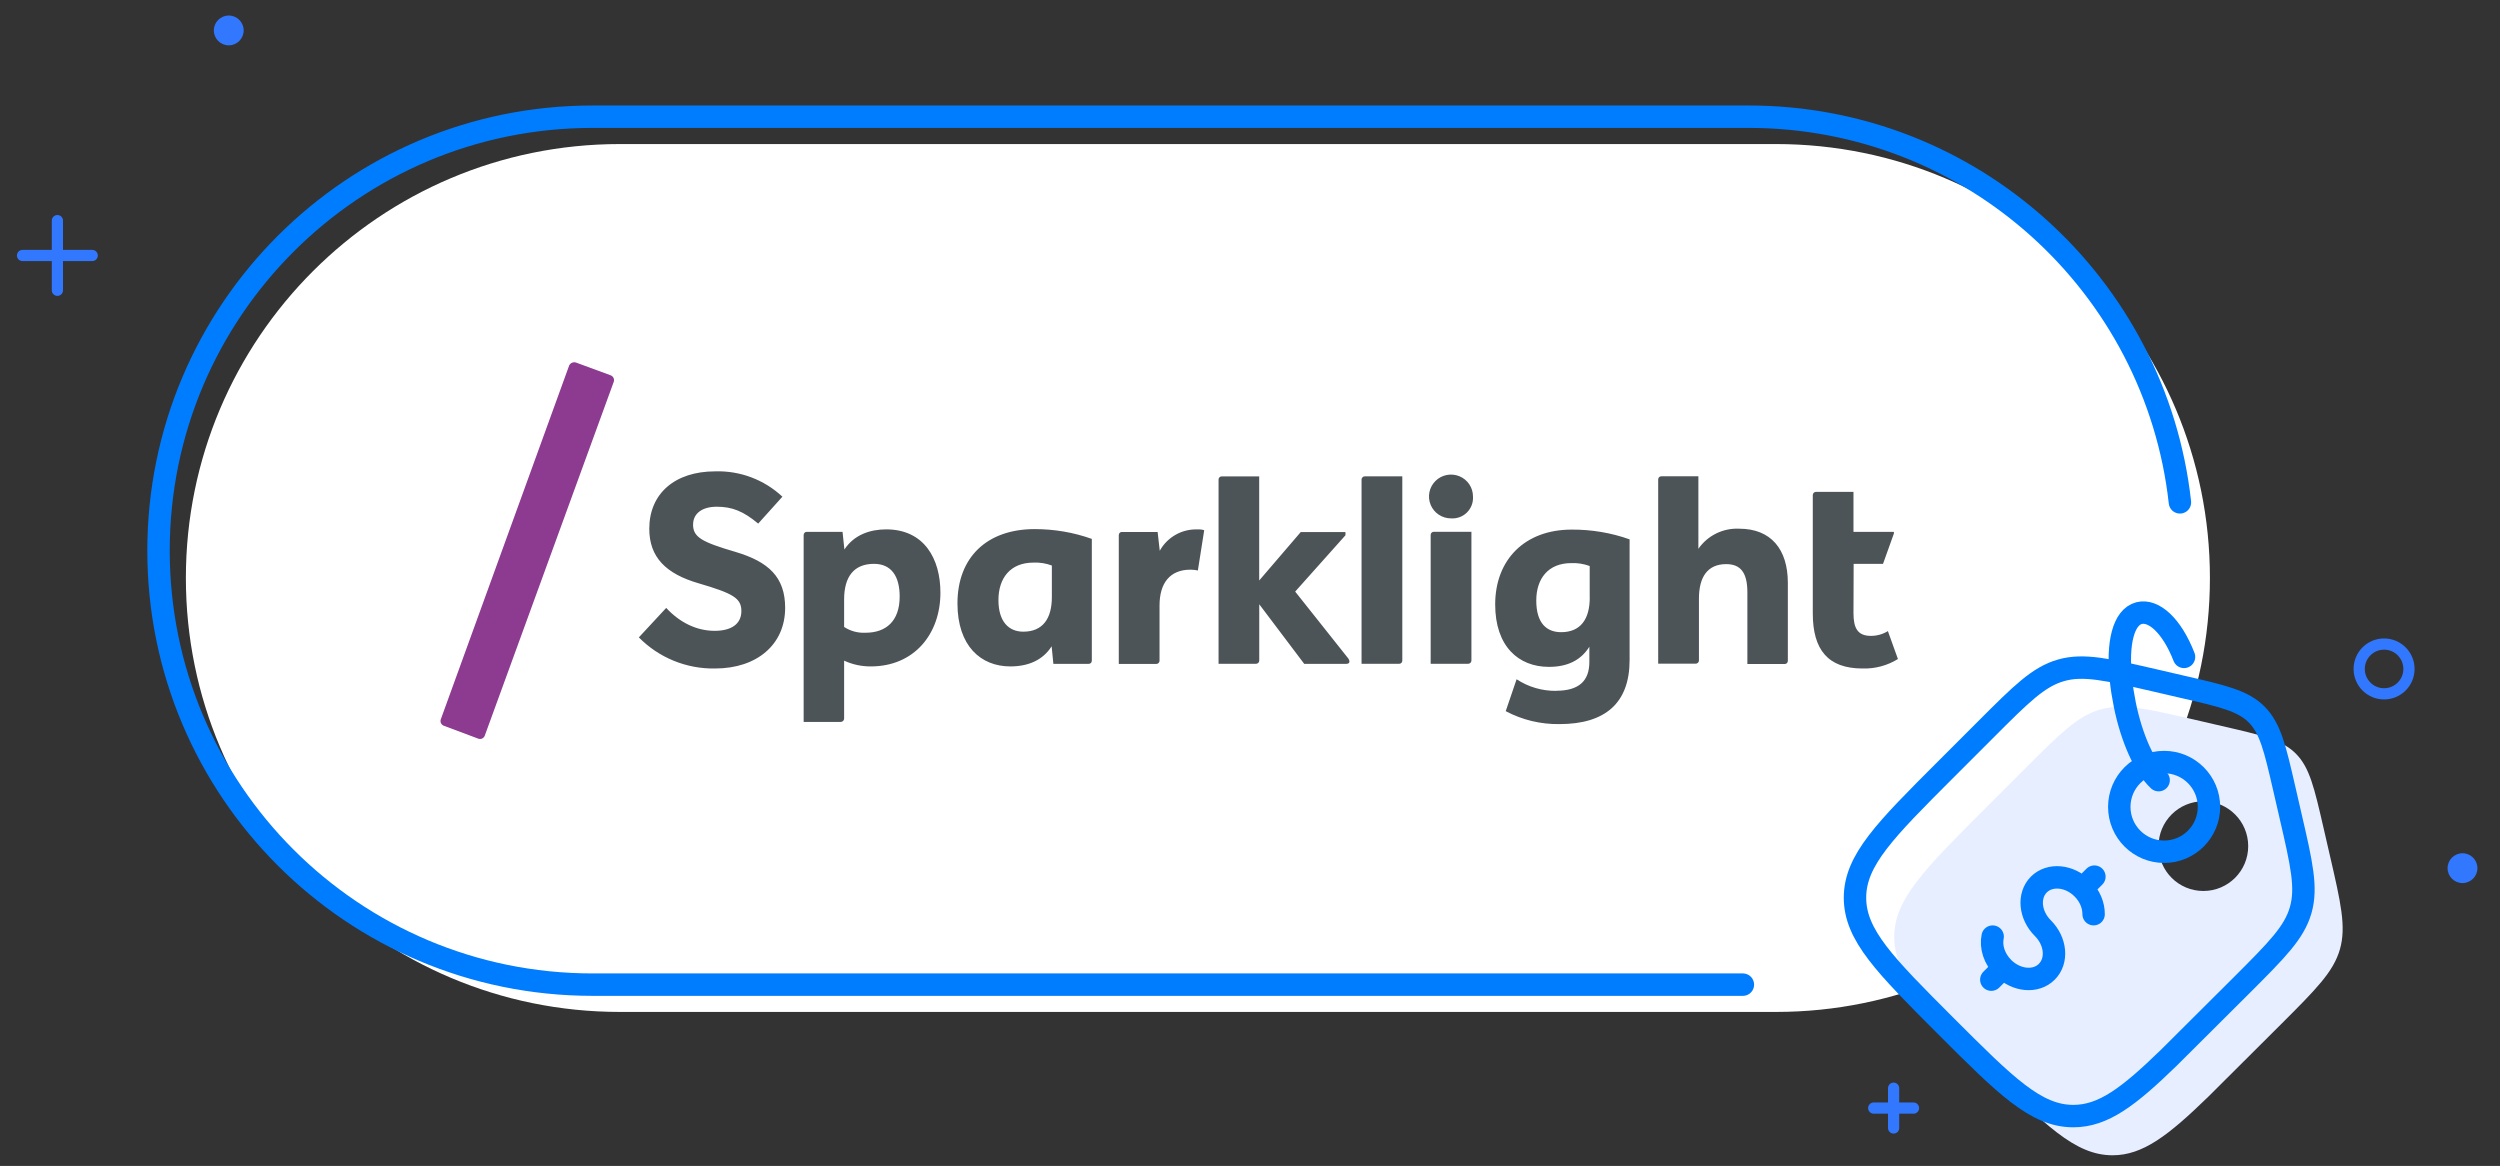
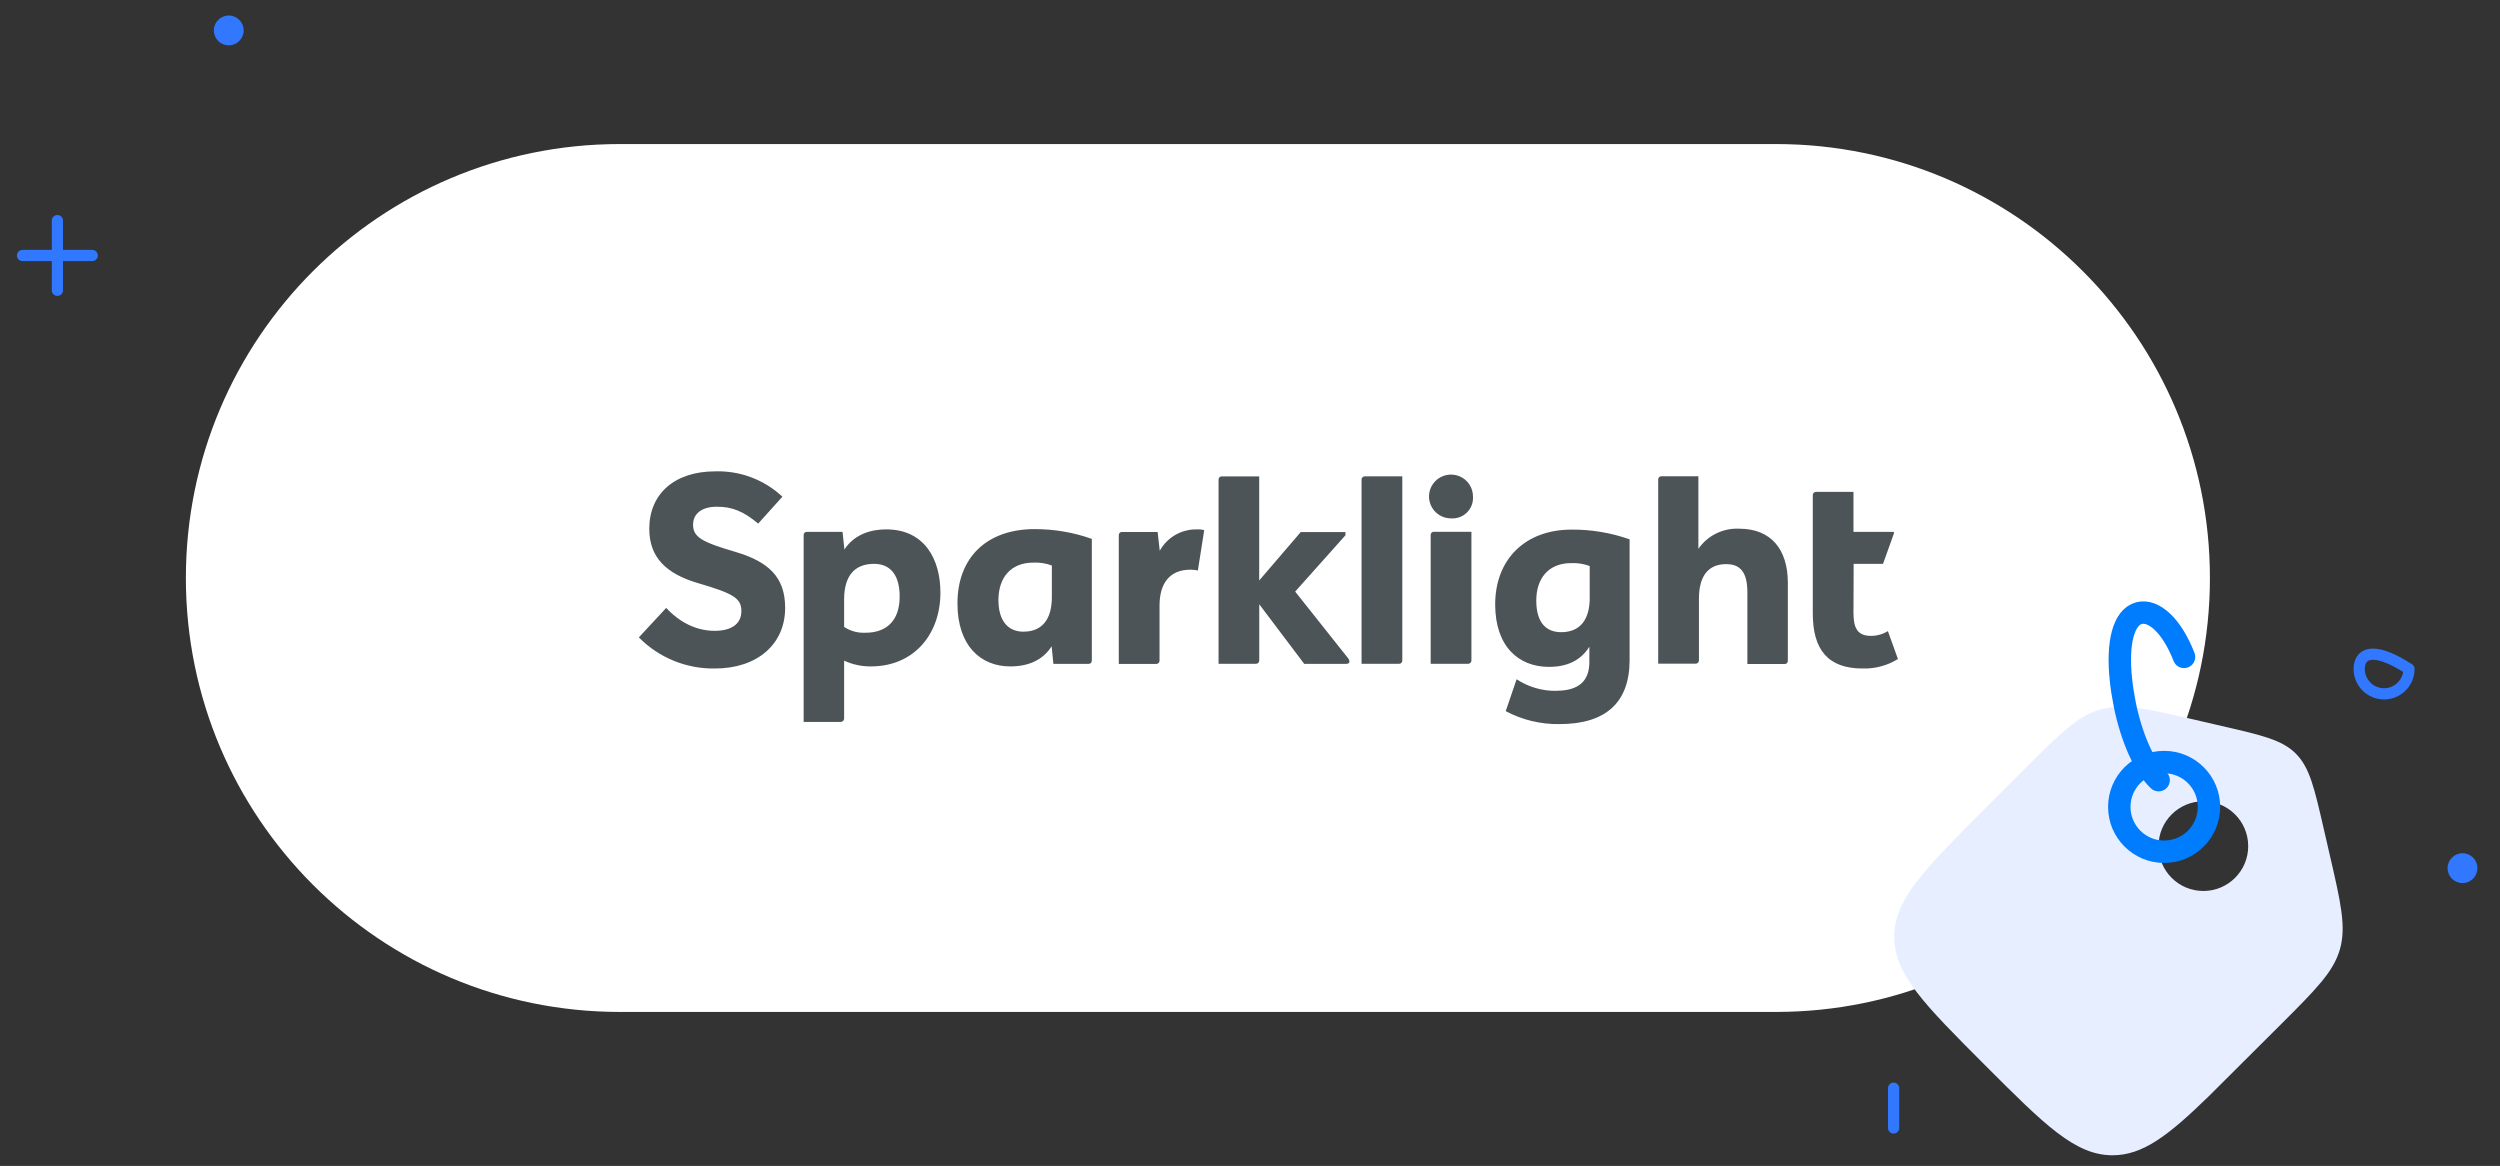
<svg xmlns="http://www.w3.org/2000/svg" width="446" height="208" viewBox="0 0 446 208" fill="none">
  <rect x="0" y="0" width="446" height="208" fill="#333333" stroke="none" />
  <path d="M316.83 25.699H110.58C67.822 25.699 33.16 60.359 33.16 103.114C33.16 145.869 67.822 180.529 110.58 180.529H316.83C359.588 180.529 394.25 145.869 394.25 103.114C394.25 60.359 359.588 25.699 316.83 25.699Z" fill="white" />
-   <path d="M388.9 89.62C384.61 50.92 351.8 20.82 311.96 20.82H105.7C62.94 20.82 28.28 55.48 28.28 98.24C28.28 141 62.94 175.66 105.7 175.66H310.93" stroke="#007CFF" stroke-width="4" stroke-linecap="round" stroke-linejoin="round" />
  <path d="M40.81 8.09C42.279 8.09 43.47 6.899 43.47 5.43C43.47 3.96 42.279 2.77 40.81 2.77C39.341 2.77 38.15 3.96 38.15 5.43C38.15 6.899 39.341 8.09 40.81 8.09Z" fill="#3278FF" />
  <path d="M10.239 39.359V51.789" stroke="#3278FF" stroke-width="2" stroke-linecap="round" stroke-linejoin="round" />
  <path d="M4.02 45.58H16.45" stroke="#3278FF" stroke-width="2" stroke-linecap="round" stroke-linejoin="round" />
-   <path d="M425.32 123.78C427.772 123.78 429.76 121.793 429.76 119.34C429.76 116.888 427.772 114.9 425.32 114.9C422.868 114.9 420.88 116.888 420.88 119.34C420.88 121.793 422.868 123.78 425.32 123.78Z" stroke="#3278FF" stroke-width="2" stroke-linecap="round" stroke-linejoin="round" />
+   <path d="M425.32 123.78C427.772 123.78 429.76 121.793 429.76 119.34C422.868 114.9 420.88 116.888 420.88 119.34C420.88 121.793 422.868 123.78 425.32 123.78Z" stroke="#3278FF" stroke-width="2" stroke-linecap="round" stroke-linejoin="round" />
  <path d="M439.31 157.541C440.779 157.541 441.97 156.35 441.97 154.881C441.97 153.412 440.779 152.221 439.31 152.221C437.841 152.221 436.65 153.412 436.65 154.881C436.65 156.35 437.841 157.541 439.31 157.541Z" fill="#3278FF" />
  <path d="M337.819 194.131V201.231" stroke="#3278FF" stroke-width="2" stroke-linecap="round" stroke-linejoin="round" />
-   <path d="M334.27 197.682H341.37" stroke="#3278FF" stroke-width="2" stroke-linecap="round" stroke-linejoin="round" />
  <path d="M415.64 152.571L414.51 147.661C412.86 140.491 412.03 136.911 409.58 134.451C407.13 131.991 403.54 131.171 396.37 129.521L391.46 128.381C382.94 126.421 378.68 125.431 374.67 126.581C370.66 127.731 367.57 130.821 361.39 137.001L354.07 144.321C343.31 155.081 337.93 160.461 337.93 167.141C337.93 173.821 343.31 179.201 354.06 189.961C364.81 200.721 370.2 206.101 376.88 206.101C382.25 206.101 386.78 202.631 393.93 195.681L407.02 182.641C413.2 176.461 416.29 173.371 417.44 169.361C418.59 165.351 417.61 161.091 415.64 152.571ZM393.08 158.951C388.66 158.951 385.08 155.371 385.08 150.951C385.08 146.531 388.66 142.951 393.08 142.951C397.5 142.951 401.08 146.531 401.08 150.951C401.08 155.371 397.5 158.951 393.08 158.951Z" fill="#E7EEFF" />
-   <path d="M357.37 172.661C359.72 175.001 363.2 175.321 365.15 173.361C367.11 171.411 366.79 167.921 364.44 165.581C362.1 163.241 361.78 159.761 363.73 157.801C365.68 155.851 369.17 156.161 371.51 158.511C372.84 159.831 373.51 161.521 373.5 163.091M355.25 174.771L357.37 172.651C355.77 171.051 355.11 168.911 355.49 167.091M373.64 156.391L371.52 158.511" stroke="#007CFF" stroke-width="4" stroke-linecap="round" stroke-linejoin="round" />
-   <path d="M400.02 175.651C406.2 169.471 409.29 166.381 410.44 162.371C411.59 158.361 410.61 154.101 408.64 145.581L407.51 140.671C405.86 133.501 405.03 129.921 402.58 127.461C400.13 125.001 396.54 124.181 389.37 122.531L384.46 121.391C375.94 119.431 371.68 118.441 367.67 119.591C363.66 120.741 360.57 123.831 354.39 130.011L347.07 137.331C336.31 148.091 330.93 153.471 330.93 160.151C330.93 166.831 336.31 172.211 347.06 182.971C357.82 193.731 363.2 199.111 369.88 199.111C375.25 199.111 379.78 195.641 386.93 188.691L400.02 175.651Z" stroke="#007CFF" stroke-width="4" stroke-linecap="round" stroke-linejoin="round" />
  <path d="M386.08 151.951C390.498 151.951 394.08 148.369 394.08 143.951C394.08 139.533 390.498 135.951 386.08 135.951C381.662 135.951 378.08 139.533 378.08 143.951C378.08 148.369 381.662 151.951 386.08 151.951Z" stroke="#007CFF" stroke-width="4" stroke-linecap="round" stroke-linejoin="round" />
  <path d="M385.1 139.18C383.86 138.02 382.66 136.15 381.59 133.8C380.57 131.5 379.67 128.73 379.06 125.68C378.75 124.14 378.52 122.67 378.38 121.31C377.66 114.64 378.85 110.11 381.61 109.38C384.22 108.71 387.46 111.61 389.63 117.19" stroke="#007CFF" stroke-width="4" stroke-linecap="round" stroke-linejoin="round" />
  <path d="M255.231 118.42V95.44C255.231 95.29 255.281 95.14 255.391 95.03C255.501 94.92 255.641 94.86 255.801 94.87H262.501V117.85C262.501 118.16 262.241 118.41 261.931 118.42H255.231ZM262.781 88.58C262.851 89.63 262.461 90.67 261.711 91.42C260.961 92.17 259.921 92.55 258.861 92.48C257.271 92.48 255.841 91.53 255.231 90.07C254.621 88.61 254.961 86.93 256.081 85.81C257.201 84.69 258.891 84.36 260.361 84.96C261.831 85.57 262.781 86.99 262.781 88.57V88.58ZM200.151 94.91H206.521L206.901 98.26C208.241 95.82 210.861 94.34 213.651 94.45C214.051 94.42 214.451 94.47 214.831 94.59L213.701 101.77C213.271 101.68 212.821 101.63 212.381 101.63C208.751 101.63 206.861 103.98 206.861 108.02V117.88C206.861 118.19 206.601 118.44 206.291 118.45H199.591V95.47C199.591 95.32 199.641 95.17 199.751 95.06C199.861 94.95 200.011 94.89 200.161 94.9L200.151 94.91ZM242.901 118.42V85.54C242.901 85.38 242.981 85.24 243.091 85.13C243.201 85.02 243.361 84.97 243.521 84.98H250.171V117.85C250.171 118 250.121 118.15 250.011 118.26C249.901 118.37 249.751 118.43 249.601 118.42H242.901ZM330.691 100.6L330.661 109.39C330.661 112.08 331.421 113.44 333.771 113.44C334.841 113.44 335.881 113.15 336.801 112.59L338.591 117.57C336.701 118.74 334.501 119.33 332.271 119.26C326.091 119.26 323.401 115.89 323.401 109.43V88.32C323.401 88.01 323.651 87.76 323.961 87.75H330.661V94.89H337.871V95.18L335.931 100.59H330.691V100.6ZM224.641 84.98V103.56L232.051 94.92H240.031V95.49L231.061 105.54L240.551 117.49C240.661 117.64 240.731 117.82 240.741 118.01C240.741 118.29 240.551 118.43 240.181 118.43H232.671L224.651 107.8V117.85C224.651 118.16 224.401 118.41 224.091 118.42H217.391V85.55C217.391 85.4 217.441 85.26 217.551 85.15C217.661 85.04 217.801 84.99 217.951 84.99H224.651L224.641 84.98ZM302.991 84.99V97.91C304.631 95.54 307.381 94.18 310.271 94.32C315.971 94.32 318.921 98.02 318.951 103.89V117.89C318.951 118.04 318.901 118.19 318.791 118.3C318.681 118.41 318.531 118.47 318.381 118.46H311.731V105.67C311.731 102.19 310.551 100.64 307.951 100.64C304.651 100.64 303.091 102.9 303.091 106.8V117.84C303.091 118 303.021 118.15 302.901 118.25C302.781 118.36 302.631 118.41 302.471 118.4H295.821V85.53C295.821 85.38 295.881 85.23 295.981 85.13C296.091 85.02 296.241 84.97 296.391 84.97H302.991V84.99ZM123.641 93.55C123.641 95.83 125.151 96.68 131.241 98.47C137.091 100.21 140.071 102.94 140.071 108.44C140.071 114.95 135.071 119.26 127.561 119.26C122.461 119.35 117.541 117.34 113.971 113.71L118.851 108.45C121.311 111.11 124.331 112.54 127.501 112.54C130.471 112.54 132.261 111.32 132.261 109.01C132.261 106.7 130.751 105.86 124.661 104.07C118.811 102.38 115.831 99.42 115.831 94.34C115.831 88.04 120.411 84.09 127.591 84.09C132.031 83.95 136.341 85.58 139.581 88.61L135.261 93.41C132.611 91.2 130.631 90.4 127.851 90.4C125.261 90.4 123.651 91.62 123.651 93.55H123.641ZM187.921 118.42L187.611 115.3C186.051 117.76 183.461 118.89 180.241 118.89C174.961 118.89 170.811 115.22 170.811 107.65C170.811 99.41 176.091 94.39 184.591 94.39C188.061 94.39 191.511 94.97 194.781 96.14V117.86C194.781 118.01 194.731 118.16 194.621 118.27C194.511 118.38 194.371 118.44 194.221 118.43H187.921V118.42ZM182.551 112.69C186.051 112.69 187.651 110.33 187.651 106.53V100.89C186.601 100.49 185.471 100.32 184.351 100.37C180.241 100.37 178.121 103.14 178.121 107.05C178.121 110.96 180.011 112.69 182.551 112.69ZM155.351 118.89C153.701 118.9 152.081 118.55 150.591 117.86V128.23C150.571 128.53 150.321 128.77 150.021 128.79H143.371V95.45C143.371 95.3 143.421 95.15 143.531 95.04C143.641 94.93 143.791 94.87 143.941 94.88H150.311L150.641 98.03C152.381 95.38 155.261 94.44 158.091 94.44C164.891 94.44 167.771 99.7 167.771 105.73C167.771 113.15 163.051 118.89 155.351 118.89ZM150.591 106.94V111.85C151.721 112.59 153.061 112.95 154.411 112.88C158.051 112.88 160.501 110.83 160.501 106.42C160.501 102.84 159.041 100.59 155.921 100.59C152.331 100.59 150.591 102.89 150.591 106.94ZM277.651 123.26V123.23C281.651 123.23 283.541 121.49 283.541 118.1V115.38C281.991 117.84 279.581 118.97 276.331 118.97C270.901 118.97 266.741 115.31 266.741 107.83C266.741 99.84 272.031 94.48 280.381 94.48C283.901 94.46 287.401 95.04 290.721 96.22V117.76C290.721 125.42 286.371 129.18 278.211 129.18C274.871 129.23 271.571 128.44 268.621 126.87L270.561 121.18C272.661 122.56 275.121 123.28 277.641 123.25L277.651 123.26ZM283.601 106.62V100.98C282.551 100.59 281.421 100.41 280.301 100.46C276.191 100.46 274.071 103.24 274.071 107.14C274.071 111.23 275.961 112.78 278.511 112.78C282.001 112.78 283.611 110.42 283.611 106.62H283.601Z" fill="#4C5458" />
-   <path d="M109.49 68.13C109.66 67.65 109.41 67.12 108.93 66.95L102.76 64.68C102.28 64.52 101.76 64.75 101.54 65.2L78.63 128.35C78.48 128.82 78.731 129.32 79.191 129.48L85.36 131.79C85.58 131.86 85.83 131.85 86.04 131.74C86.25 131.63 86.41 131.45 86.49 131.22L109.49 68.12V68.13Z" fill="#8D3B90" />
</svg>